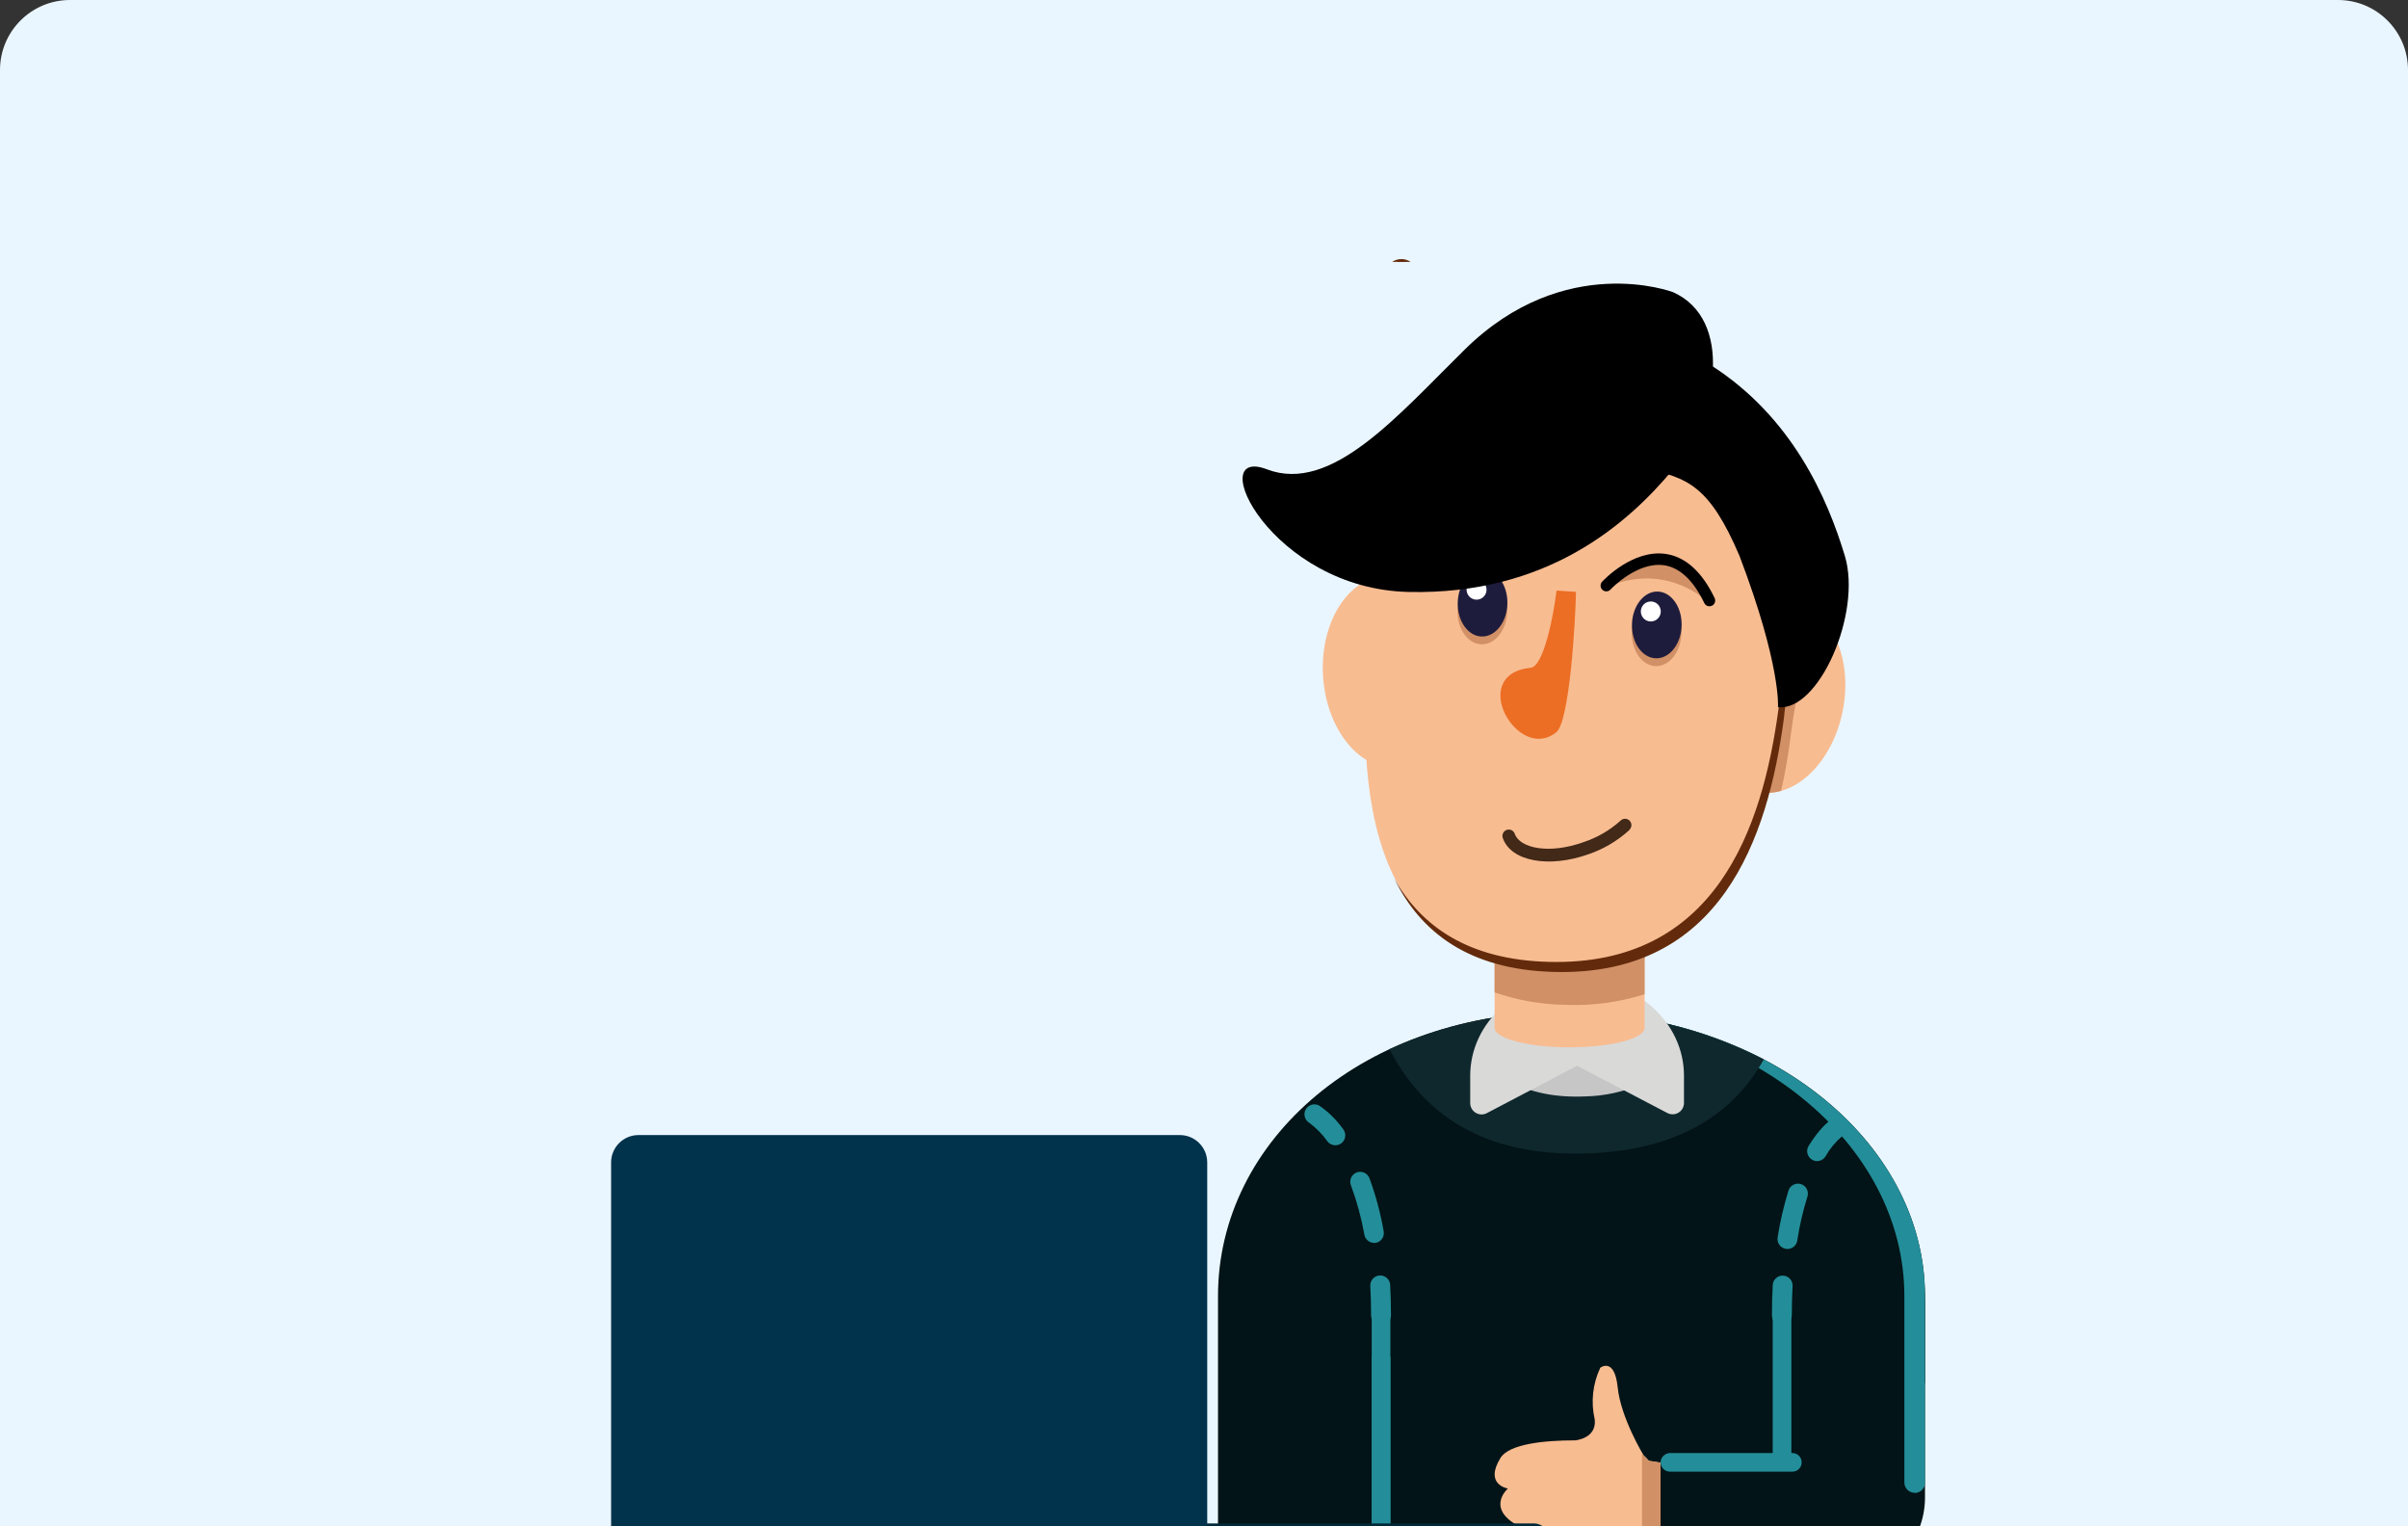
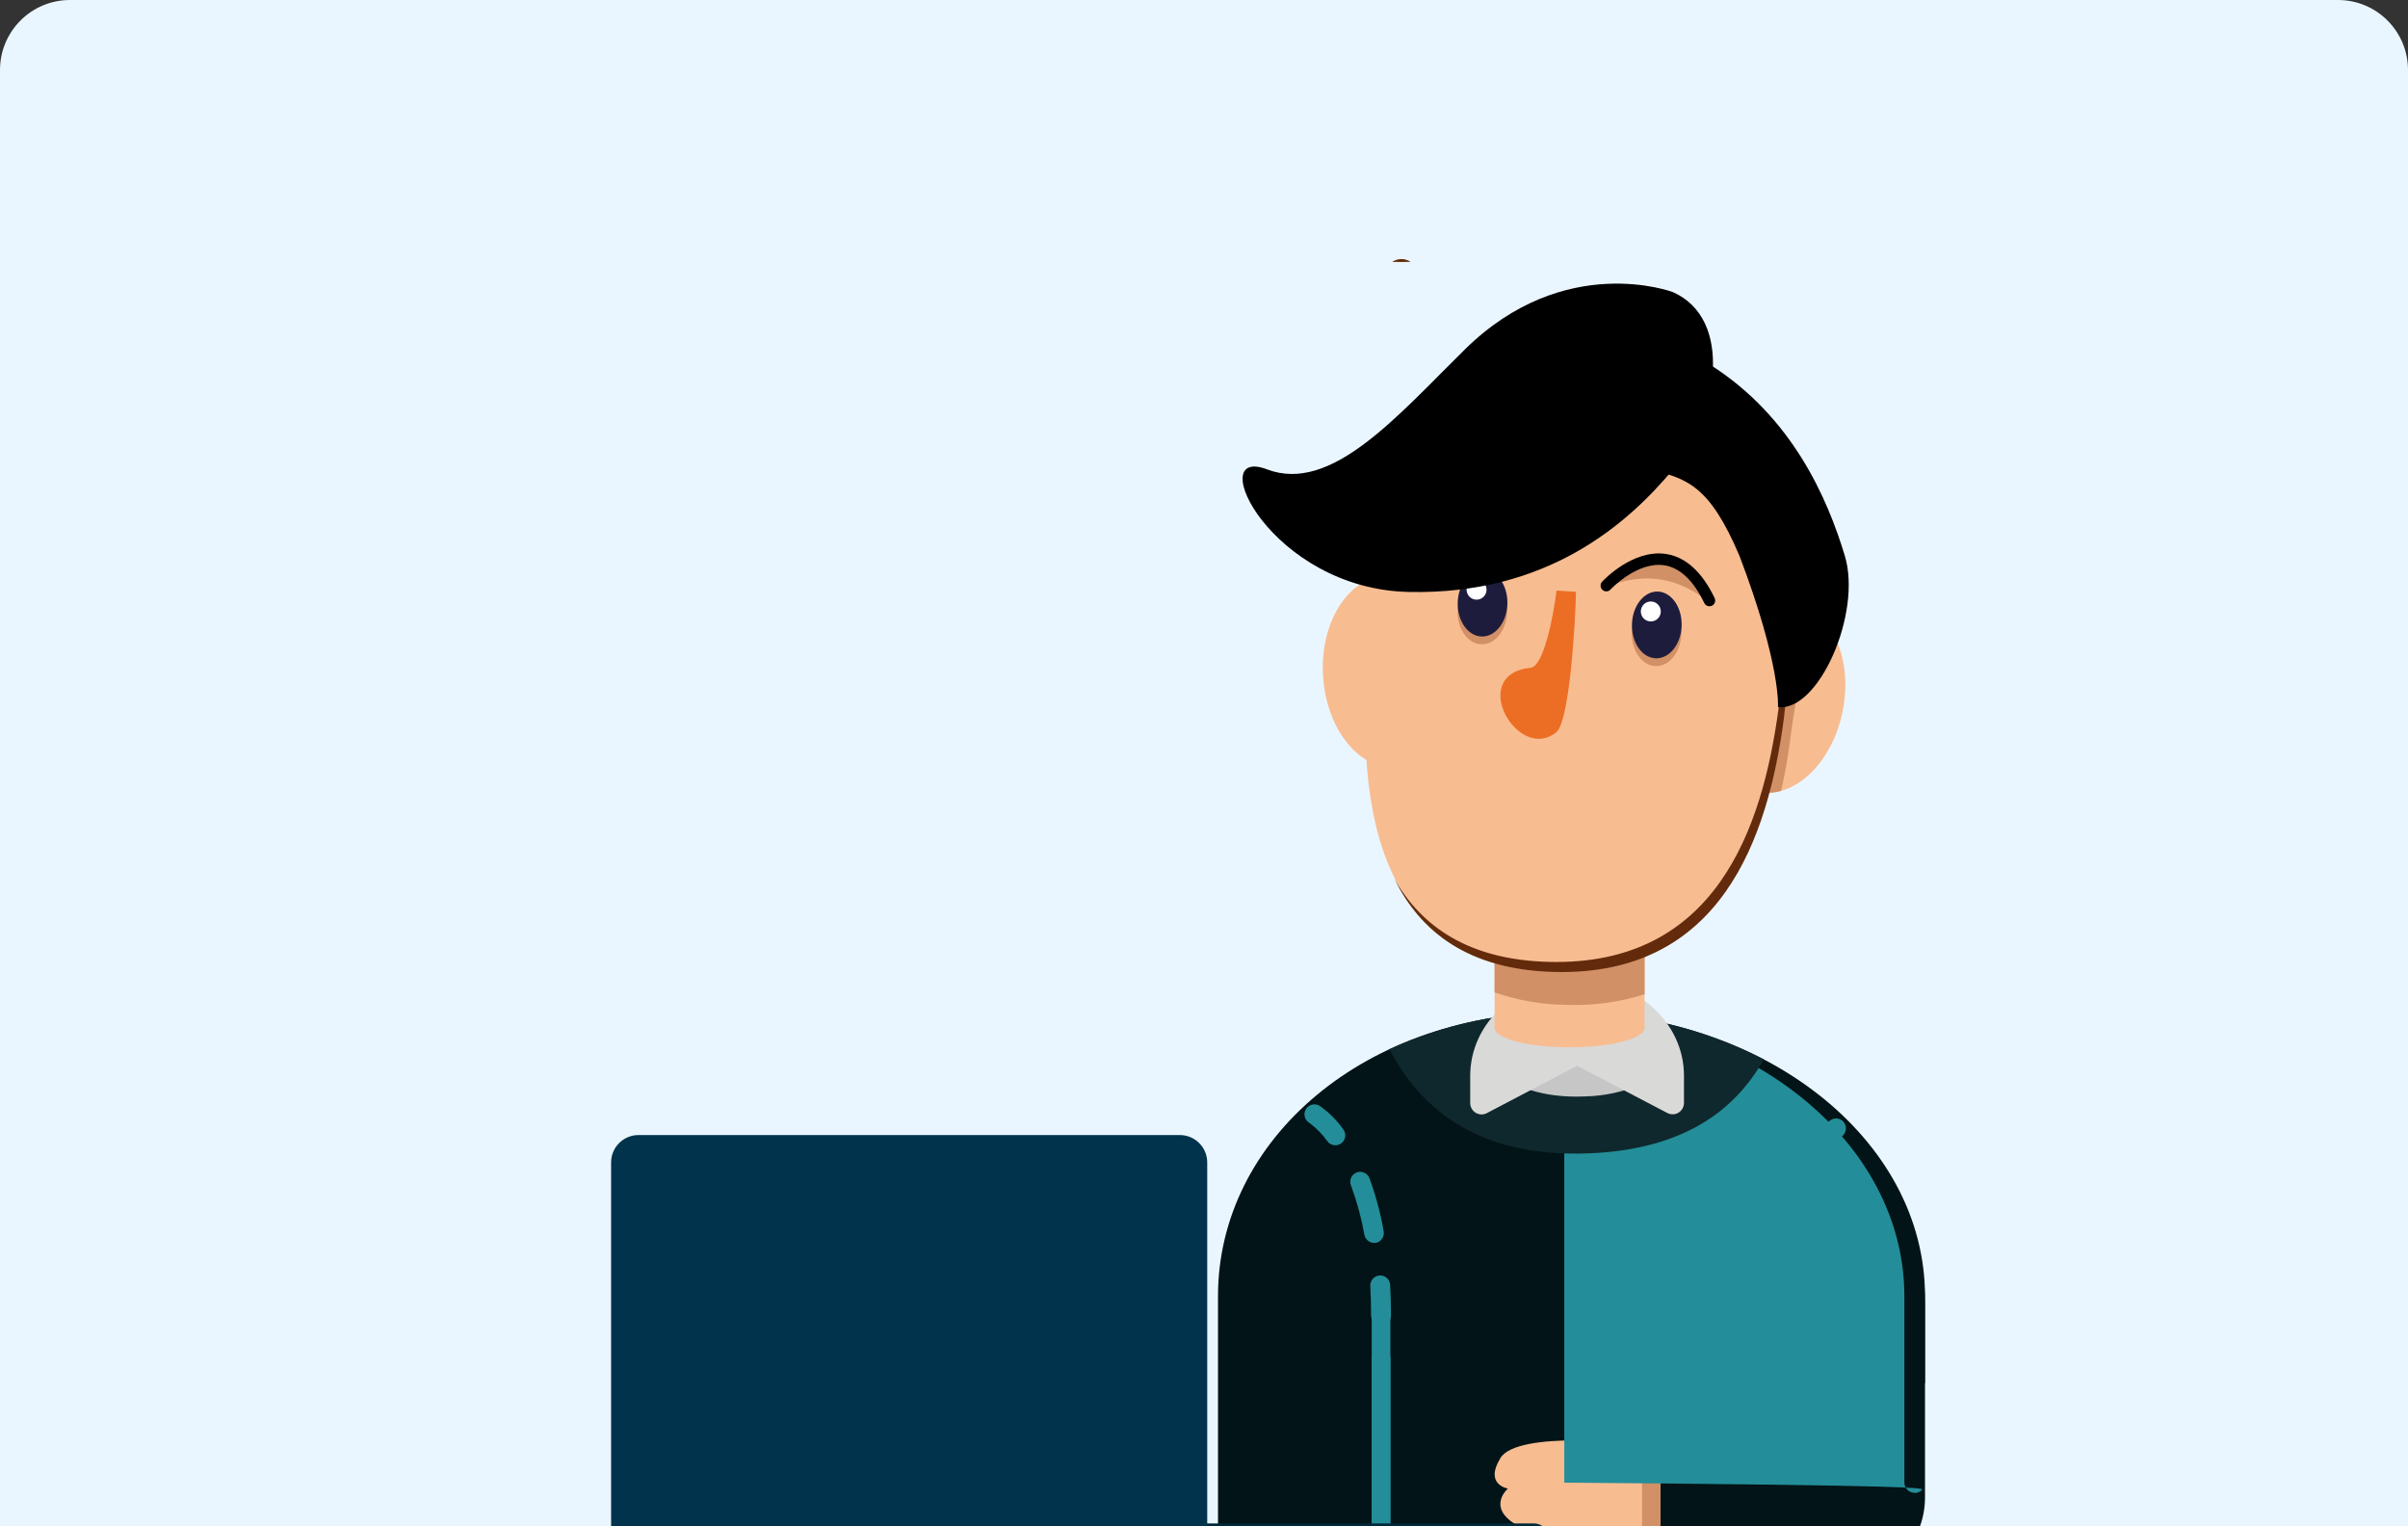
<svg xmlns="http://www.w3.org/2000/svg" width="344" height="218" viewBox="0 0 344 218" fill="none">
  <rect x="0" y="0" width="344" height="218" fill="#333333" stroke="none" />
  <g clip-path="url(#clip0_111_2103)">
    <path d="M0 10C0 4.477 4.477 0 10 0H334C339.523 0 344 4.477 344 10V218H0V10Z" fill="#EAF6FF" />
    <path d="M25 33C25 27.477 29.477 23 35 23H359C364.523 23 369 27.477 369 33V241H25V33Z" fill="#EAF6FF" />
    <g clip-path="url(#clip1_111_2103)">
      <path d="M197.294 241V211.942L254.579 223.674V241H197.294Z" fill="#33A7C1" />
      <path d="M223.468 144.542C251.93 144.542 275 162.715 275 185.132V197.579H254.361V241H174V185.132C174 162.727 195.031 144.542 223.468 144.542Z" fill="#021417" />
      <path d="M274.901 183.656C274.963 184.472 275 185.299 275 186.146V213.902C275 217.098 273.732 220.163 271.474 222.422C269.216 224.682 266.154 225.951 262.961 225.951L205.751 224.955V183.656H274.901Z" fill="#021417" />
      <path d="M218.704 213.187C220.402 210.455 229.276 210.518 234.306 210.791C235.385 210.847 236.44 211.127 237.404 211.615C238.368 212.102 239.219 212.787 239.903 213.623L241.563 213.878V212.515H253.099V230.9H241.551V228.945C240.065 228.323 237.453 229.636 235.208 230.321C232.596 231.124 226.975 229.754 223.779 229.182C220.582 228.609 222.299 226.556 222.299 226.556C219.674 225.068 221.615 223.126 221.615 223.126C216.366 220.5 219.749 217.587 219.749 217.587C219.749 217.587 216.304 217.046 218.704 213.187Z" fill="#238E99" />
      <path d="M214.37 208.215C215.614 206.254 220.508 205.725 225.047 205.725C225.047 205.725 228.107 205.464 227.821 202.757C227.243 200.271 227.521 197.664 228.61 195.357C228.61 195.357 230.65 193.77 231.098 198.157C231.546 202.545 234.798 207.854 234.798 207.854C235.069 208.095 235.32 208.357 235.55 208.638L244.324 210.026C244.324 210.026 239.101 225.902 237.845 224.414C236.589 222.927 233.492 224.545 230.874 225.348C228.256 226.151 222.641 224.775 219.444 224.203C216.248 223.63 217.964 221.576 217.964 221.576C215.34 220.089 217.28 218.147 217.28 218.147C212.026 215.521 215.415 212.608 215.415 212.608C215.415 212.608 211.97 212.073 214.37 208.215Z" fill="#F8BC91" />
      <path d="M234.574 207.536L234.773 207.872C235.044 208.113 235.296 208.376 235.525 208.656L244.324 210.026C244.324 210.026 239.101 225.902 237.845 224.414C237.167 223.618 235.979 223.717 234.574 224.103V207.536Z" fill="#D19066" />
      <path d="M262.669 225.896H237.223V207.511H262.669V225.896Z" fill="#021417" />
      <path d="M256.052 207.536H238.641C238.316 207.529 237.999 207.636 237.745 207.839C237.49 208.041 237.315 208.326 237.248 208.644C237.216 208.835 237.227 209.03 237.278 209.217C237.329 209.404 237.421 209.577 237.545 209.725C237.67 209.873 237.825 209.992 238 210.074C238.176 210.156 238.367 210.199 238.56 210.2H256.052C256.405 210.2 256.744 210.06 256.993 209.81C257.243 209.56 257.383 209.221 257.383 208.868C257.383 208.515 257.243 208.176 256.993 207.926C256.744 207.677 256.405 207.536 256.052 207.536Z" fill="#238E99" />
-       <path d="M273.526 213.219C273.135 213.219 272.76 213.063 272.484 212.787C272.208 212.51 272.052 212.135 272.052 211.744V185.132C272.052 163.101 249.772 145.184 222 144.567C222.491 144.567 222.976 144.567 223.468 144.567C251.93 144.567 275 162.74 275 185.157V211.769C275 212.16 274.845 212.535 274.568 212.812C274.292 213.088 273.917 213.244 273.526 213.244V213.219Z" fill="#238E99" />
+       <path d="M273.526 213.219C273.135 213.219 272.76 213.063 272.484 212.787C272.208 212.51 272.052 212.135 272.052 211.744V185.132C272.052 163.101 249.772 145.184 222 144.567C222.491 144.567 222.976 144.567 223.468 144.567V211.769C275 212.16 274.845 212.535 274.568 212.812C274.292 213.088 273.917 213.244 273.526 213.244V213.219Z" fill="#238E99" />
      <path d="M223.468 144.542C233.375 144.473 243.153 146.796 251.973 151.314C247.763 158.782 240.295 164.19 227.037 164.731C211.678 165.354 203.183 158.856 198.495 149.857C206.33 146.279 214.855 144.465 223.468 144.542Z" fill="#0F282D" />
      <path d="M224.257 144.542C227.759 144.538 231.245 145.013 234.617 145.955V154.786C232.024 155.935 229.226 156.553 226.39 156.603C222.038 156.784 218.574 155.981 215.863 154.525V145.488C218.616 144.855 221.432 144.538 224.257 144.542Z" fill="#C6C6C6" />
      <path d="M198.762 82.269C198.453 82.248 198.144 82.248 197.835 82.269C192.506 82.593 188.557 88.978 189.005 96.54C189.453 104.101 194.142 109.97 199.471 109.653C199.78 109.632 200.087 109.593 200.391 109.534L198.762 82.269Z" fill="#F8BC91" />
      <path d="M225.296 139.849C233.728 139.849 240.568 146.023 240.568 153.635V157.537C240.568 157.815 240.495 158.089 240.358 158.331C240.222 158.573 240.025 158.776 239.787 158.921C239.549 159.065 239.278 159.146 239 159.155C238.722 159.165 238.446 159.102 238.199 158.974L225.296 152.222L212.399 158.993C212.152 159.121 211.876 159.183 211.598 159.174C211.32 159.165 211.049 159.084 210.811 158.939C210.573 158.795 210.377 158.592 210.24 158.35C210.103 158.107 210.031 157.834 210.03 157.555V153.653C210.03 146.023 216.87 139.849 225.296 139.849Z" fill="#D9D9D8" />
      <path d="M253.242 208.24V186.526C253.265 186.188 253.415 185.871 253.663 185.639C253.911 185.408 254.237 185.279 254.576 185.279C254.914 185.279 255.241 185.408 255.488 185.639C255.736 185.871 255.886 186.188 255.909 186.526V208.24H253.242Z" fill="#238E99" />
      <path d="M195.957 224.962V187.142C195.945 186.959 195.97 186.776 196.031 186.603C196.093 186.43 196.189 186.272 196.314 186.138C196.439 186.004 196.591 185.897 196.759 185.824C196.927 185.751 197.108 185.713 197.291 185.713C197.474 185.713 197.656 185.751 197.824 185.824C197.992 185.897 198.143 186.004 198.268 186.138C198.393 186.272 198.49 186.43 198.551 186.603C198.612 186.776 198.638 186.959 198.625 187.142V224.962H195.957Z" fill="#238E99" />
      <path d="M195.957 193.764H198.625V240.994H195.957V193.764Z" fill="#238E99" />
      <path d="M234.941 130.104V146.807C234.941 148.345 230.14 149.589 224.226 149.589C218.313 149.589 213.512 148.345 213.512 146.807V130.104H234.941Z" fill="#F8BC91" />
      <path d="M223.673 143.521C220.212 143.481 216.781 142.88 213.512 141.741V130.104H234.941V142.009C231.3 143.16 227.488 143.672 223.673 143.521Z" fill="#D19066" />
      <path d="M234.941 136.962C232.107 138.166 229.081 138.853 226.005 138.991C221.668 139.151 217.364 138.184 213.512 136.184V130.104H234.941V136.962Z" fill="#D19066" />
      <path d="M255.499 86.078C255.806 86.096 256.112 86.136 256.413 86.196C261.655 87.223 264.721 94.082 263.253 101.512C261.786 108.943 256.37 114.14 251.134 113.113C250.83 113.051 250.531 112.97 250.238 112.87L255.499 86.078Z" fill="#F8BC91" />
      <path d="M251.14 113.113C250.837 113.051 250.537 112.97 250.244 112.87L255.499 86.078C255.806 86.096 256.112 86.136 256.413 86.196C257.555 86.428 258.622 86.937 259.522 87.678C259.427 88.005 259.334 88.341 259.243 88.686C257.729 93.95 256.596 99.316 255.853 104.742C255.533 107.504 255.062 110.247 254.442 112.957C253.368 113.266 252.238 113.319 251.14 113.113Z" fill="#D19066" />
      <path d="M255.802 89.734C257.941 57.173 244.205 52.487 227.589 52.051C210.973 51.615 197.927 53.196 195.626 88.147C194.445 106.164 191.839 137.686 221.924 138.477C252.009 139.267 254.621 107.751 255.802 89.734Z" fill="#F8BC91" />
      <path d="M220.526 75.275C220.526 75.275 214.967 69.792 206.616 73.121C206.616 73.121 209.787 68.049 215.123 69.45C220.458 70.85 220.526 75.275 220.526 75.275Z" fill="#D19066" />
-       <path d="M232.805 118.484C232.973 118.31 233.064 118.078 233.06 117.837C233.056 117.596 232.956 117.366 232.783 117.198C232.609 117.031 232.377 116.939 232.135 116.943C231.894 116.947 231.665 117.046 231.497 117.22C229.99 118.578 228.219 119.612 226.295 120.256C221.272 122.079 217.119 121.128 216.406 119.12C216.37 119.004 216.31 118.896 216.231 118.803C216.151 118.71 216.054 118.634 215.944 118.579C215.835 118.525 215.716 118.493 215.594 118.486C215.472 118.478 215.349 118.496 215.234 118.537C215.119 118.578 215.013 118.642 214.924 118.724C214.834 118.807 214.762 118.907 214.712 119.019C214.661 119.13 214.634 119.251 214.632 119.373C214.629 119.495 214.652 119.617 214.697 119.73C215.877 123.028 221.254 124.027 226.943 122.007C229.102 121.266 231.085 120.09 232.769 118.552L232.805 118.484Z" fill="#422918" />
      <path d="M221.242 137.385C245.064 138.007 251.774 118.366 254.075 101.22C254.66 96.353 254.877 91.549 255.157 87.366C255.897 76.351 254.684 68.64 252.085 63.244C255.194 68.677 256.718 76.768 255.909 88.804C255.63 92.986 255.412 97.791 254.834 102.664C252.533 119.803 245.817 139.451 222 138.822C209.719 138.499 202.891 133.059 199.185 125.504C203.034 132.3 209.756 137.086 221.242 137.385Z" fill="#632B0B" />
      <path d="M233.106 90.279C233.038 92.912 234.574 95.09 236.533 95.14C238.491 95.19 240.133 93.099 240.202 90.466C240.27 87.834 238.74 85.655 236.781 85.606C234.823 85.556 233.175 87.647 233.106 90.279Z" fill="#D19066" />
      <path d="M233.137 89.165C233.069 91.797 234.599 93.976 236.558 94.025C238.516 94.075 240.164 91.984 240.233 89.352C240.301 86.719 238.771 84.541 236.813 84.491C234.854 84.441 233.206 86.532 233.137 89.165Z" fill="#1E1C3C" />
      <path d="M234.406 87.299C234.399 87.58 234.475 87.858 234.625 88.096C234.776 88.335 234.993 88.523 235.251 88.638C235.508 88.752 235.793 88.788 236.071 88.74C236.348 88.692 236.605 88.563 236.81 88.369C237.014 88.175 237.156 87.925 237.218 87.65C237.281 87.375 237.26 87.088 237.159 86.825C237.058 86.562 236.882 86.335 236.652 86.172C236.422 86.009 236.149 85.918 235.867 85.911C235.68 85.905 235.494 85.936 235.319 86.003C235.143 86.07 234.983 86.171 234.848 86.3C234.712 86.429 234.603 86.584 234.527 86.755C234.451 86.927 234.41 87.111 234.406 87.299Z" fill="white" />
      <path d="M208.22 87.168C208.152 89.8 209.681 91.979 211.64 92.028C213.599 92.078 215.241 89.987 215.315 87.355C215.39 84.722 213.848 82.544 211.889 82.494C209.93 82.444 208.289 84.535 208.22 87.168Z" fill="#D19066" />
      <path d="M208.245 86.054C208.177 88.686 209.713 90.864 211.671 90.914C213.63 90.964 215.272 88.873 215.34 86.24C215.409 83.608 213.879 81.43 211.92 81.38C209.961 81.33 208.32 83.421 208.245 86.054Z" fill="#1E1C3C" />
      <path d="M209.514 84.187C209.506 84.469 209.583 84.746 209.733 84.985C209.883 85.223 210.101 85.411 210.358 85.526C210.615 85.641 210.901 85.676 211.178 85.628C211.456 85.581 211.713 85.452 211.917 85.258C212.122 85.064 212.264 84.813 212.326 84.538C212.388 84.264 212.367 83.977 212.267 83.713C212.166 83.45 211.989 83.223 211.759 83.06C211.529 82.897 211.256 82.807 210.975 82.799C210.598 82.791 210.232 82.932 209.959 83.192C209.685 83.452 209.525 83.809 209.514 84.187Z" fill="white" />
      <path d="M218.661 95.377C220.526 95.19 221.932 87.94 222.361 84.349L225.141 84.535C225.066 88.805 224.22 103.056 222.342 104.575C216.839 109.05 209.557 96.304 218.661 95.377Z" fill="#EC6E24" />
      <path d="M243.808 85.854C243.808 85.854 238.255 80.365 229.898 83.695C229.898 83.695 233.075 78.629 238.404 80.029C243.734 81.429 243.808 85.854 243.808 85.854Z" fill="#D19066" />
      <path d="M244.088 86.589C243.955 86.569 243.828 86.517 243.72 86.436C243.611 86.356 243.524 86.25 243.466 86.128C241.912 82.892 239.984 81.081 237.752 80.739C233.884 80.166 230.153 84.118 230.115 84.156C230.045 84.244 229.957 84.317 229.857 84.37C229.757 84.423 229.648 84.455 229.535 84.464C229.422 84.472 229.309 84.457 229.202 84.42C229.095 84.383 228.997 84.324 228.914 84.247C228.832 84.17 228.765 84.076 228.72 83.973C228.675 83.869 228.652 83.757 228.652 83.644C228.652 83.531 228.675 83.419 228.721 83.315C228.766 83.212 228.832 83.118 228.915 83.041C229.095 82.855 233.268 78.417 237.994 79.121C240.799 79.544 243.143 81.666 244.946 85.419C244.994 85.516 245.021 85.621 245.027 85.729C245.034 85.837 245.018 85.945 244.983 86.047C244.947 86.149 244.891 86.243 244.818 86.323C244.746 86.403 244.658 86.468 244.561 86.514C244.414 86.584 244.25 86.61 244.088 86.589Z" fill="black" />
      <path d="M259.578 165.839C259.82 165.838 260.057 165.776 260.268 165.658C260.479 165.541 260.657 165.372 260.785 165.167C261.391 164.091 262.18 163.128 263.117 162.323C263.418 162.101 263.622 161.77 263.683 161.4C263.745 161.03 263.66 160.651 263.446 160.343C263.34 160.192 263.205 160.063 263.049 159.964C262.893 159.865 262.72 159.798 262.538 159.766C262.356 159.734 262.169 159.739 261.989 159.779C261.809 159.819 261.638 159.895 261.487 160.001C261.332 160.101 259.964 161.097 258.378 163.667C258.28 163.825 258.214 164.002 258.184 164.186C258.154 164.37 258.161 164.558 258.203 164.739C258.246 164.921 258.324 165.092 258.433 165.243C258.542 165.395 258.68 165.523 258.838 165.621C259.059 165.763 259.316 165.838 259.578 165.839Z" fill="#238E99" />
      <path d="M255.35 178.392C255.687 178.391 256.013 178.271 256.269 178.052C256.526 177.833 256.696 177.53 256.749 177.197C257.075 175.068 257.562 172.967 258.204 170.911C258.261 170.733 258.282 170.546 258.266 170.36C258.251 170.174 258.199 169.993 258.113 169.827C258.028 169.661 257.911 169.514 257.768 169.393C257.626 169.273 257.461 169.182 257.284 169.125C257.106 169.068 256.919 169.047 256.733 169.062C256.547 169.078 256.366 169.13 256.201 169.215C256.035 169.301 255.888 169.418 255.767 169.561C255.647 169.703 255.556 169.868 255.499 170.046C254.818 172.239 254.298 174.479 253.944 176.749C253.915 176.933 253.923 177.121 253.966 177.303C254.01 177.484 254.089 177.655 254.198 177.806C254.308 177.957 254.447 178.085 254.606 178.182C254.765 178.279 254.942 178.344 255.126 178.373L255.35 178.392Z" fill="#238E99" />
      <path d="M254.572 189.289C254.945 189.284 255.301 189.132 255.563 188.867C255.825 188.601 255.972 188.243 255.972 187.87C255.972 186.445 256.009 185.038 256.083 183.688C256.103 183.311 255.973 182.943 255.721 182.663C255.469 182.382 255.116 182.214 254.74 182.194C254.364 182.174 253.996 182.305 253.716 182.557C253.436 182.809 253.268 183.162 253.248 183.538C253.173 184.939 253.136 186.395 253.136 187.895C253.142 188.27 253.297 188.627 253.567 188.889C253.836 189.15 254.197 189.294 254.572 189.289Z" fill="#238E99" />
      <path d="M190.765 163.579C191.028 163.579 191.286 163.505 191.51 163.367C191.734 163.228 191.915 163.029 192.032 162.794C192.15 162.558 192.199 162.294 192.175 162.031C192.151 161.769 192.055 161.518 191.897 161.308C190.974 159.995 189.826 158.855 188.508 157.941C188.186 157.745 187.8 157.686 187.434 157.775C187.069 157.864 186.754 158.095 186.558 158.417C186.363 158.739 186.303 159.125 186.392 159.491C186.481 159.857 186.712 160.172 187.034 160.368C188.037 161.107 188.914 162.002 189.633 163.019C189.766 163.194 189.937 163.335 190.133 163.432C190.33 163.53 190.546 163.58 190.765 163.579Z" fill="#238E99" />
      <path d="M196.275 177.521C196.359 177.527 196.445 177.527 196.529 177.521C196.713 177.487 196.888 177.418 197.044 177.316C197.201 177.215 197.336 177.083 197.442 176.929C197.547 176.776 197.622 176.602 197.66 176.42C197.699 176.237 197.702 176.049 197.667 175.865C197.223 173.298 196.549 170.775 195.653 168.329C195.591 168.149 195.494 167.983 195.367 167.842C195.24 167.7 195.085 167.586 194.913 167.505C194.741 167.424 194.555 167.379 194.365 167.372C194.175 167.365 193.986 167.396 193.808 167.464C193.63 167.531 193.468 167.634 193.331 167.766C193.194 167.897 193.084 168.055 193.009 168.23C192.934 168.405 192.895 168.593 192.894 168.783C192.893 168.973 192.93 169.161 193.004 169.337C193.849 171.624 194.49 173.982 194.919 176.382C194.982 176.697 195.151 176.982 195.397 177.189C195.644 177.396 195.953 177.513 196.275 177.521Z" fill="#238E99" />
      <path d="M197.288 189.289C197.665 189.289 198.026 189.139 198.293 188.873C198.56 188.607 198.711 188.247 198.712 187.87C198.712 186.395 198.669 184.938 198.594 183.513C198.583 183.327 198.536 183.144 198.455 182.976C198.374 182.808 198.261 182.658 198.122 182.534C197.982 182.409 197.82 182.314 197.644 182.252C197.468 182.191 197.282 182.165 197.095 182.175C196.909 182.186 196.727 182.233 196.559 182.314C196.391 182.395 196.241 182.509 196.116 182.648C195.992 182.787 195.897 182.95 195.835 183.126C195.774 183.302 195.748 183.489 195.758 183.675C195.833 185.026 195.87 186.432 195.87 187.851C195.868 188.039 195.903 188.225 195.973 188.4C196.043 188.574 196.147 188.733 196.279 188.866C196.411 189 196.568 189.106 196.741 189.179C196.914 189.251 197.1 189.289 197.288 189.289Z" fill="#238E99" />
      <path d="M238.991 41.725C238.991 41.725 223.541 35.853 209.255 49.92C199.598 59.428 190.189 70.538 181 67.037C171.812 63.535 181.543 84.133 201.273 84.55C221.003 84.967 232.485 74.879 239.012 67.037C245.538 59.195 247.629 45.55 238.991 41.725Z" fill="black" />
      <path d="M254 101C254 101 254.45 95.031 248.5 79.4C244.279 69.501 241.096 68.131 235 67.001C228.903 65.87 232.472 44.6 244.279 52.077C256.085 59.554 261.088 71.252 263.55 79.4C266.013 87.548 259.828 101.684 254 101Z" fill="black" />
      <path d="M198.886 37.404C199.275 37.143 199.733 37.004 200.201 37.004C200.67 37.004 201.128 37.143 201.517 37.404C200.609 37.425 199.732 37.425 198.886 37.404Z" fill="#632B0B" />
    </g>
    <path d="M127.67 219.93C127.67 220.551 127.916 221.148 128.355 221.588C128.793 222.028 129.388 222.277 130.01 222.28H219.08C219.701 222.277 220.297 222.028 220.735 221.588C221.174 221.148 221.42 220.551 221.42 219.93C221.42 219.309 221.173 218.714 220.735 218.275C220.296 217.836 219.701 217.59 219.08 217.59H130.01C129.389 217.59 128.794 217.836 128.355 218.275C127.916 218.714 127.67 219.309 127.67 219.93Z" fill="#002838" />
    <path d="M168.55 162.12H91.21C89.05 162.12 87.3 163.871 87.3 166.03V218.37C87.3 220.53 89.05 222.28 91.21 222.28H168.55C170.709 222.28 172.46 220.53 172.46 218.37V166.03C172.46 163.871 170.709 162.12 168.55 162.12Z" fill="#01334C" />
  </g>
  <defs>
    <clipPath id="clip0_111_2103">
      <path d="M0 10C0 4.477 4.477 0 10 0H334C339.523 0 344 4.477 344 10V218H0V10Z" fill="white" />
    </clipPath>
    <clipPath id="clip1_111_2103">
      <rect width="101" height="204" fill="white" transform="matrix(-1 0 0 1 275 37)" />
    </clipPath>
  </defs>
</svg>